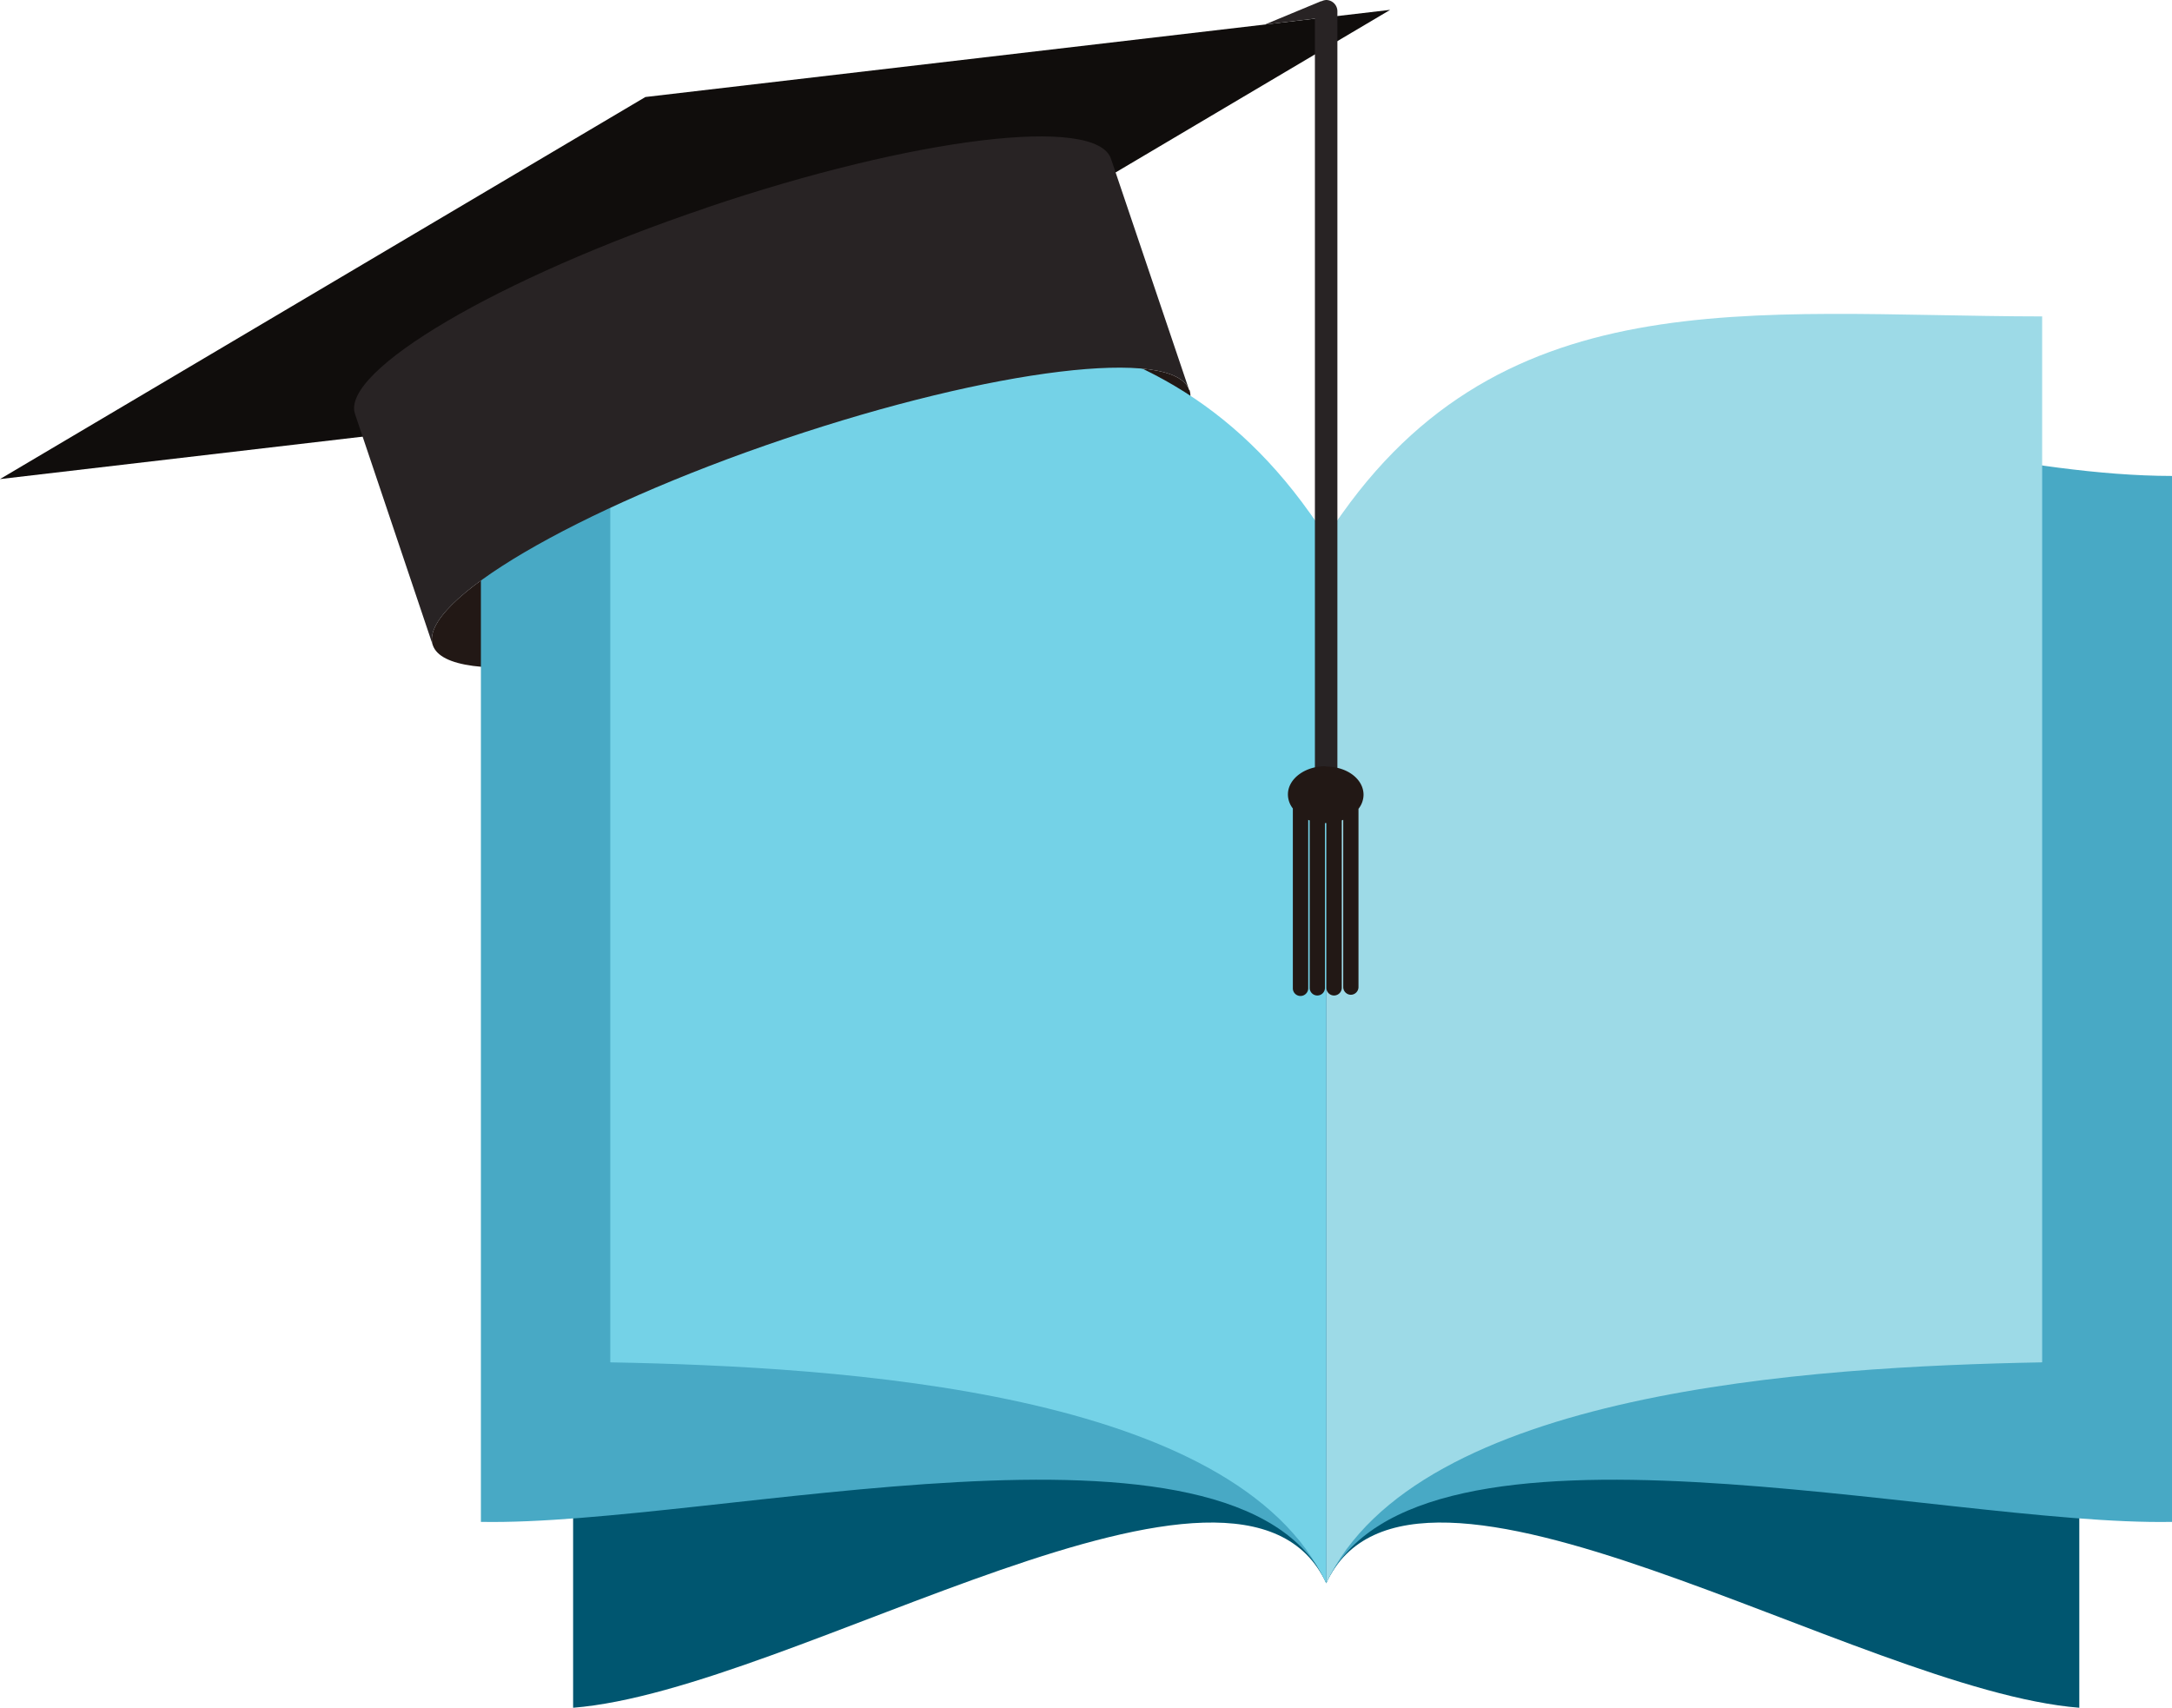
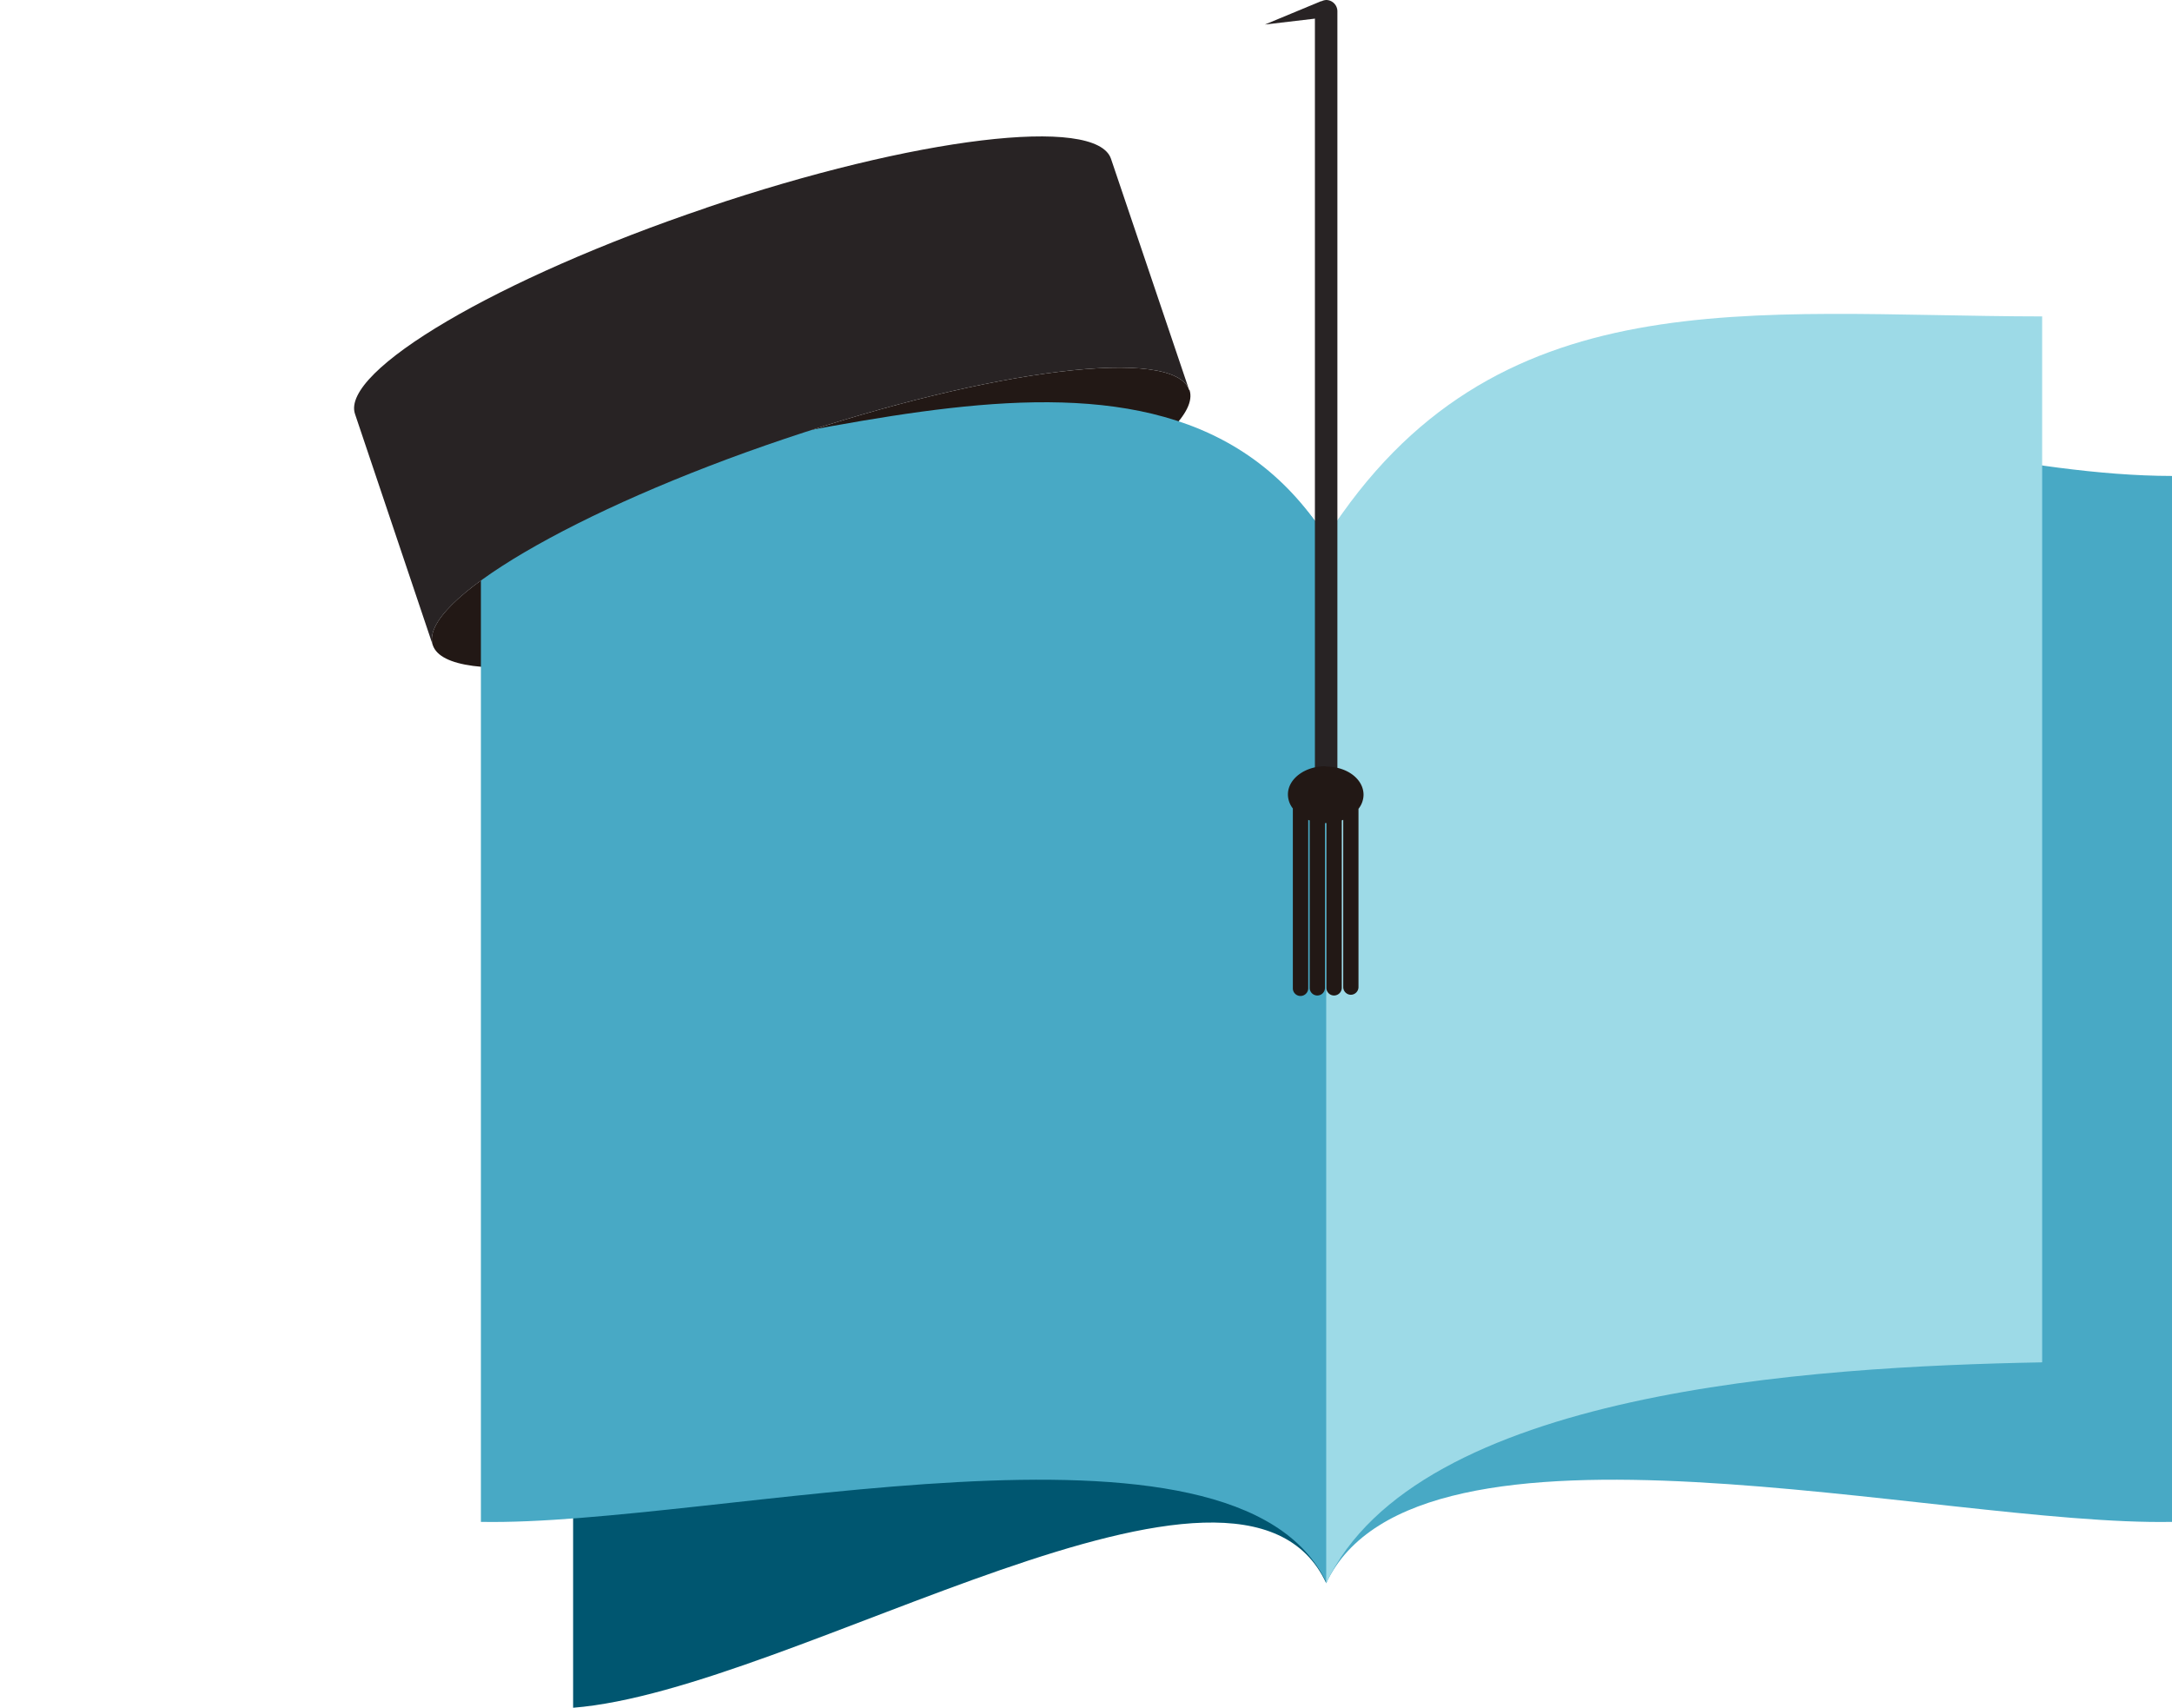
<svg xmlns="http://www.w3.org/2000/svg" id="OBJECTS" viewBox="0 0 180.66 142.06">
  <defs>
    <style>.cls-1,.cls-9{fill:#221815;}.cls-2{fill:#005670;}.cls-2,.cls-3,.cls-4,.cls-5,.cls-8,.cls-9{fill-rule:evenodd;}.cls-3{fill:#48a9c5;}.cls-4{fill:#74d2e7;}.cls-5{fill:#9ddae7;}.cls-6{fill:#100d0c;}.cls-7,.cls-8{fill:#282324;}.cls-9{stroke:#221815;stroke-miterlimit:10;stroke-width:0.21px;}</style>
  </defs>
  <path class="cls-1" d="M133.94,284.57c1.21,3.62-11.88,11.31-29.25,17.18S72.24,309.42,71,305.8s11.86-11.3,29.24-17.16,32.44-7.69,33.67-4.07Z" transform="translate(-35 -252.13)" />
  <path class="cls-2" d="M145.31,296.82c-13.22-20.52-39.61,8.05-62.64,10.36v87c18.38-1.45,55.52-25.65,62.64-10.36v-87Z" transform="translate(-35 -252.13)" />
  <path class="cls-3" d="M145.31,296.82C131.38,275,99.24,291.69,75,291.72v87c19.36.37,62.85-10.89,70.35,5.1v-87Z" transform="translate(-35 -252.13)" />
-   <path class="cls-4" d="M145.31,296.82C131.38,275,110,278.42,85.76,278.45v87c19.36.36,52.05,2.38,59.55,18.37v-87Z" transform="translate(-35 -252.13)" />
-   <path class="cls-2" d="M145.31,296.82c13.21-20.52,39.6,8.05,62.64,10.36v87c-18.38-1.45-55.53-25.65-62.64-10.36v-87Z" transform="translate(-35 -252.13)" />
  <path class="cls-3" d="M145.31,296.82c13.93-21.82,46.07-5.13,70.35-5.1v87c-19.37.37-62.84-10.89-70.35,5.1v-87Z" transform="translate(-35 -252.13)" />
  <path class="cls-5" d="M145.31,296.82c13.93-21.82,35.27-18.4,59.55-18.37v87c-19.37.36-52,2.38-59.55,18.37v-87Z" transform="translate(-35 -252.13)" />
-   <polygon class="cls-6" points="53.68 8.07 0 39.85 61.96 32.6 115.63 0.82 53.68 8.07" />
  <path class="cls-7" d="M93.77,269.41C76.4,275.27,63.31,283,64.53,286.57L71,305.8c-1.23-3.62,11.86-11.3,29.24-17.16s32.44-7.69,33.67-4.07l-6.5-19.23c-1.22-3.62-16.29-1.81-33.67,4.07Z" transform="translate(-35 -252.13)" />
  <path class="cls-8" d="M145.31,252.13h0a.94.94,0,0,1,.93.94v64.44a.93.93,0,0,1-.93.92h0a.94.94,0,0,1-.94-.92V253.07a1,1,0,0,1,.94-.94Z" transform="translate(-35 -252.13)" />
  <path class="cls-8" d="M145.33,253.23c0-.07-.45-1-.45-1l-4.67,1.94,4.16-.49Z" transform="translate(-35 -252.13)" />
  <path class="cls-9" d="M145.31,316c1.68,0,3,1,3,2.24a1.81,1.81,0,0,1-.42,1.13v14.86a.54.54,0,0,1-.53.54h0a.54.54,0,0,1-.53-.54V320.17l-.33.13v14a.54.54,0,0,1-.54.53h0a.53.53,0,0,1-.53-.53V320.49h-.33V334.3a.53.53,0,0,1-.53.53h0a.53.53,0,0,1-.53-.53v-14a3.24,3.24,0,0,1-.33-.13v14.17a.54.54,0,0,1-.54.53h0a.53.53,0,0,1-.53-.53v-15a1.8,1.8,0,0,1-.41-1.13c0-1.23,1.36-2.24,3-2.24Z" transform="translate(-35 -252.13)" />
</svg>